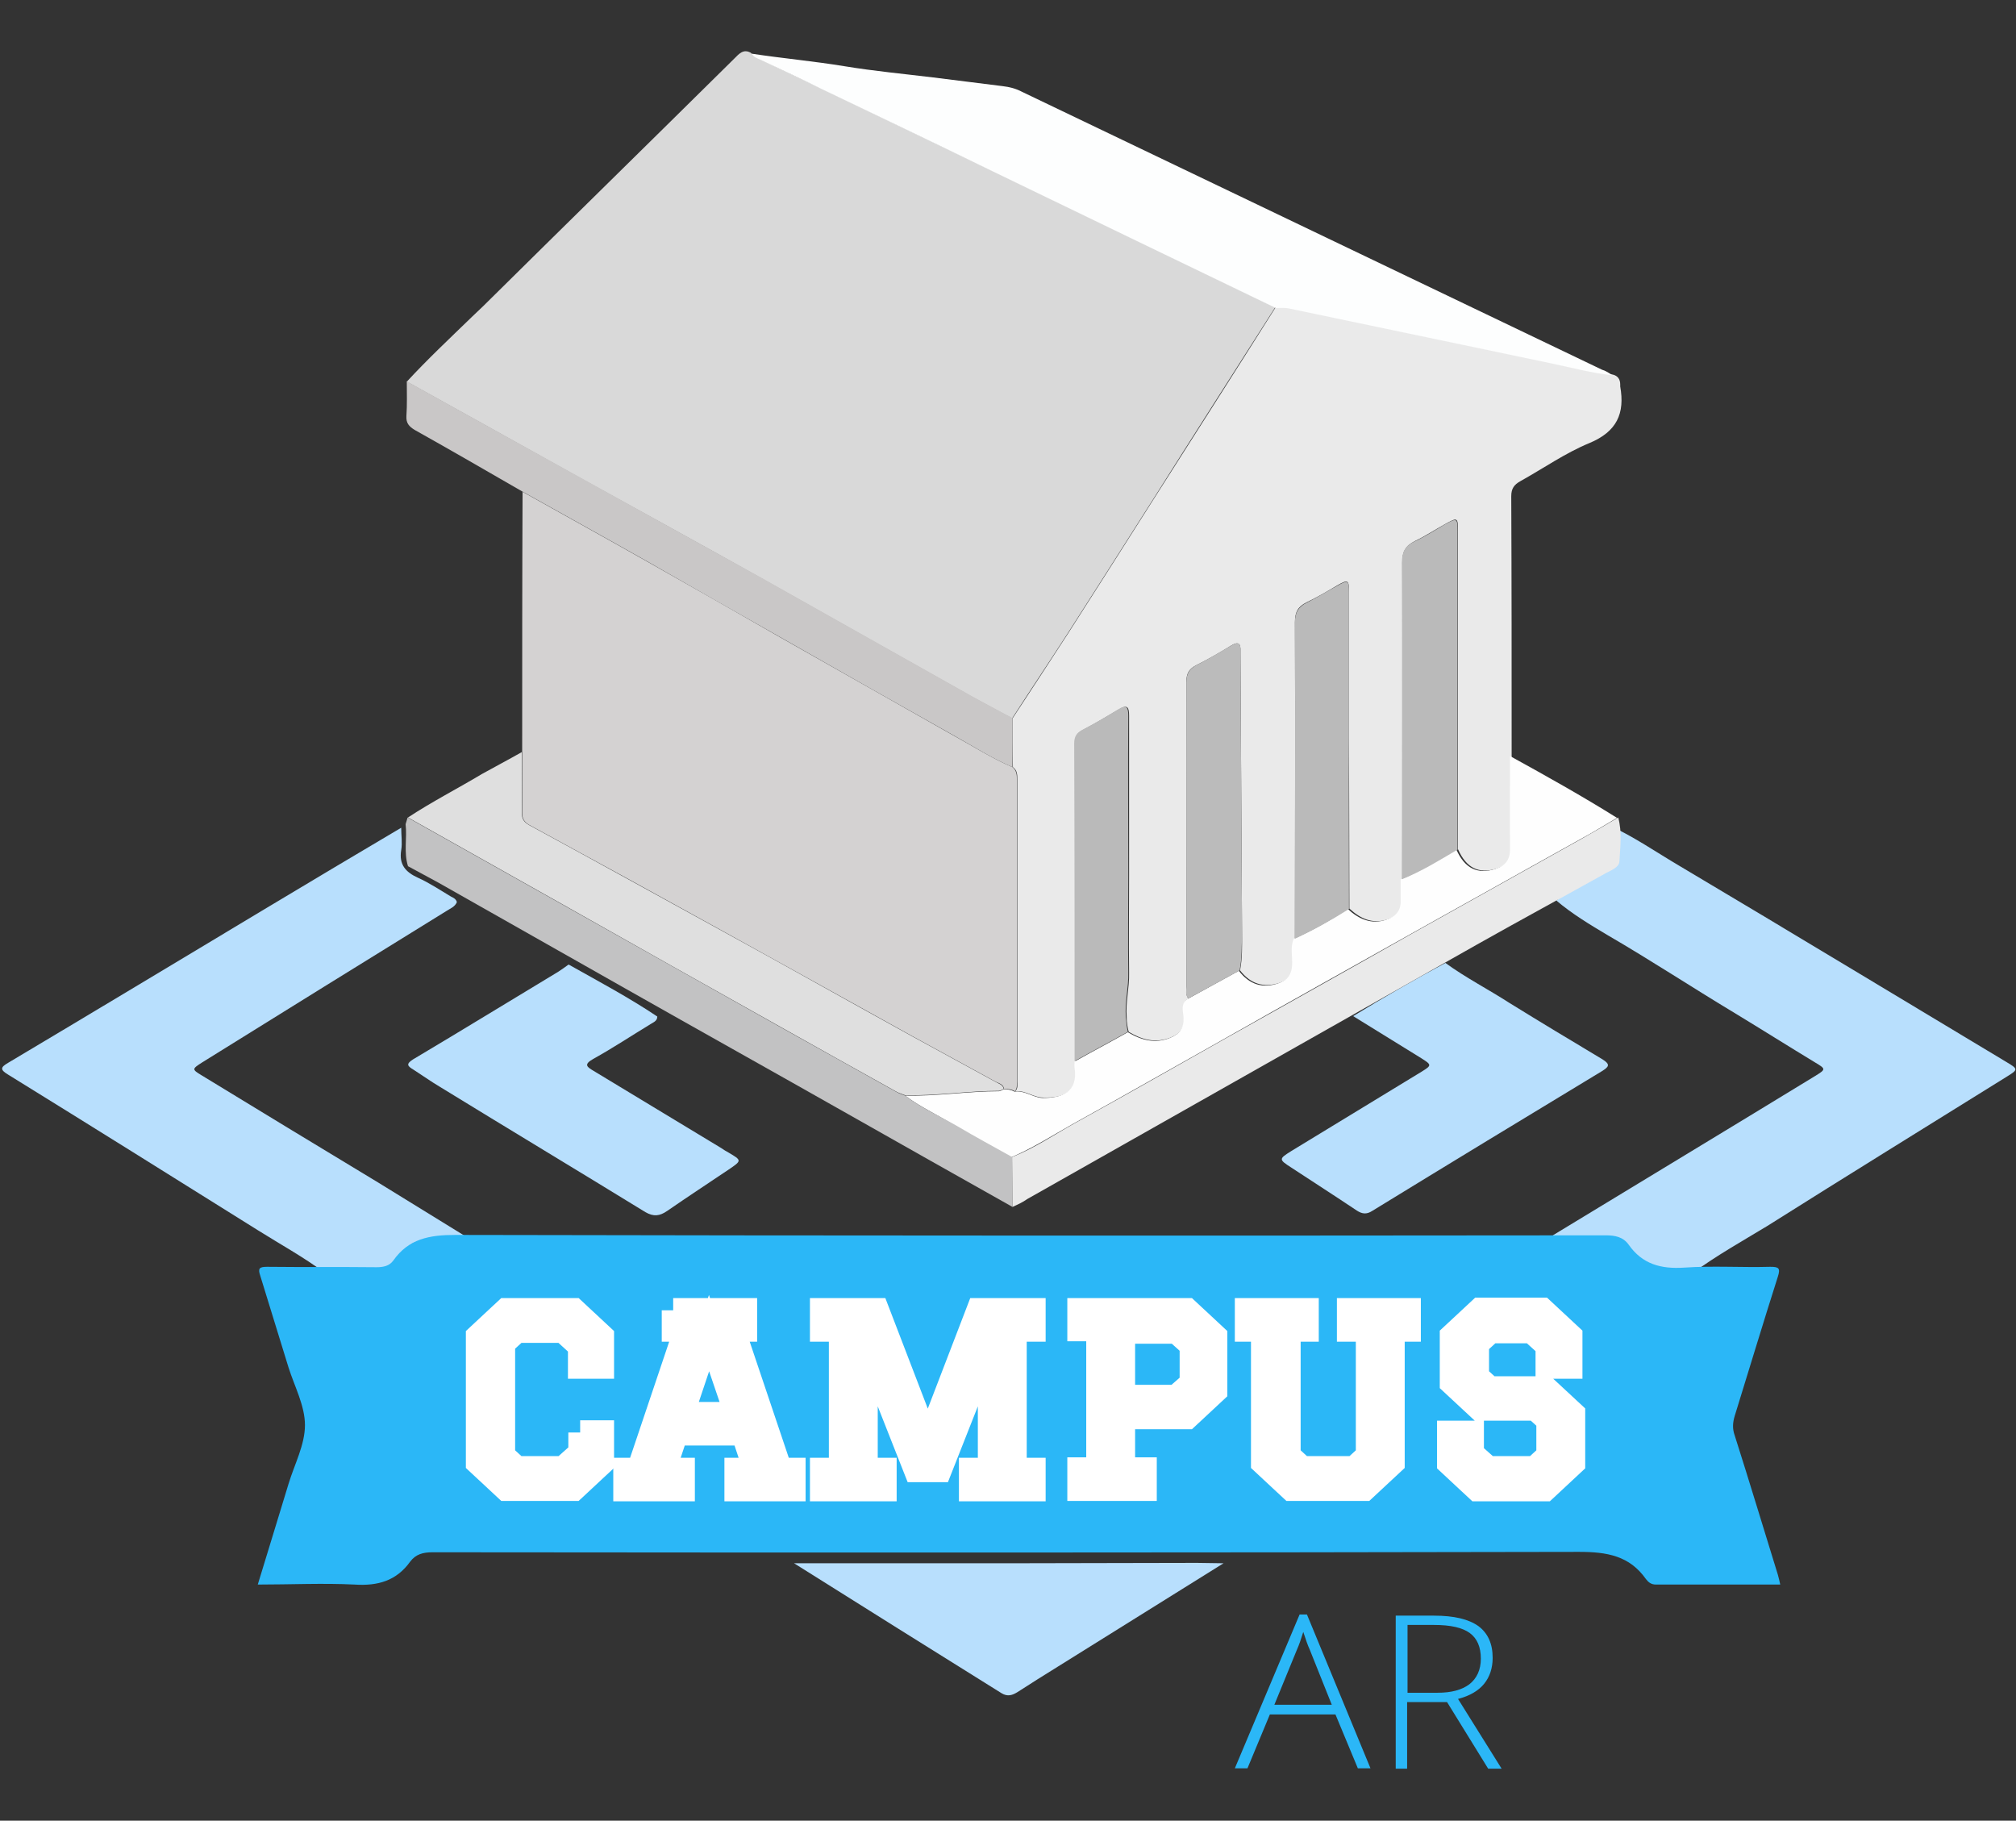
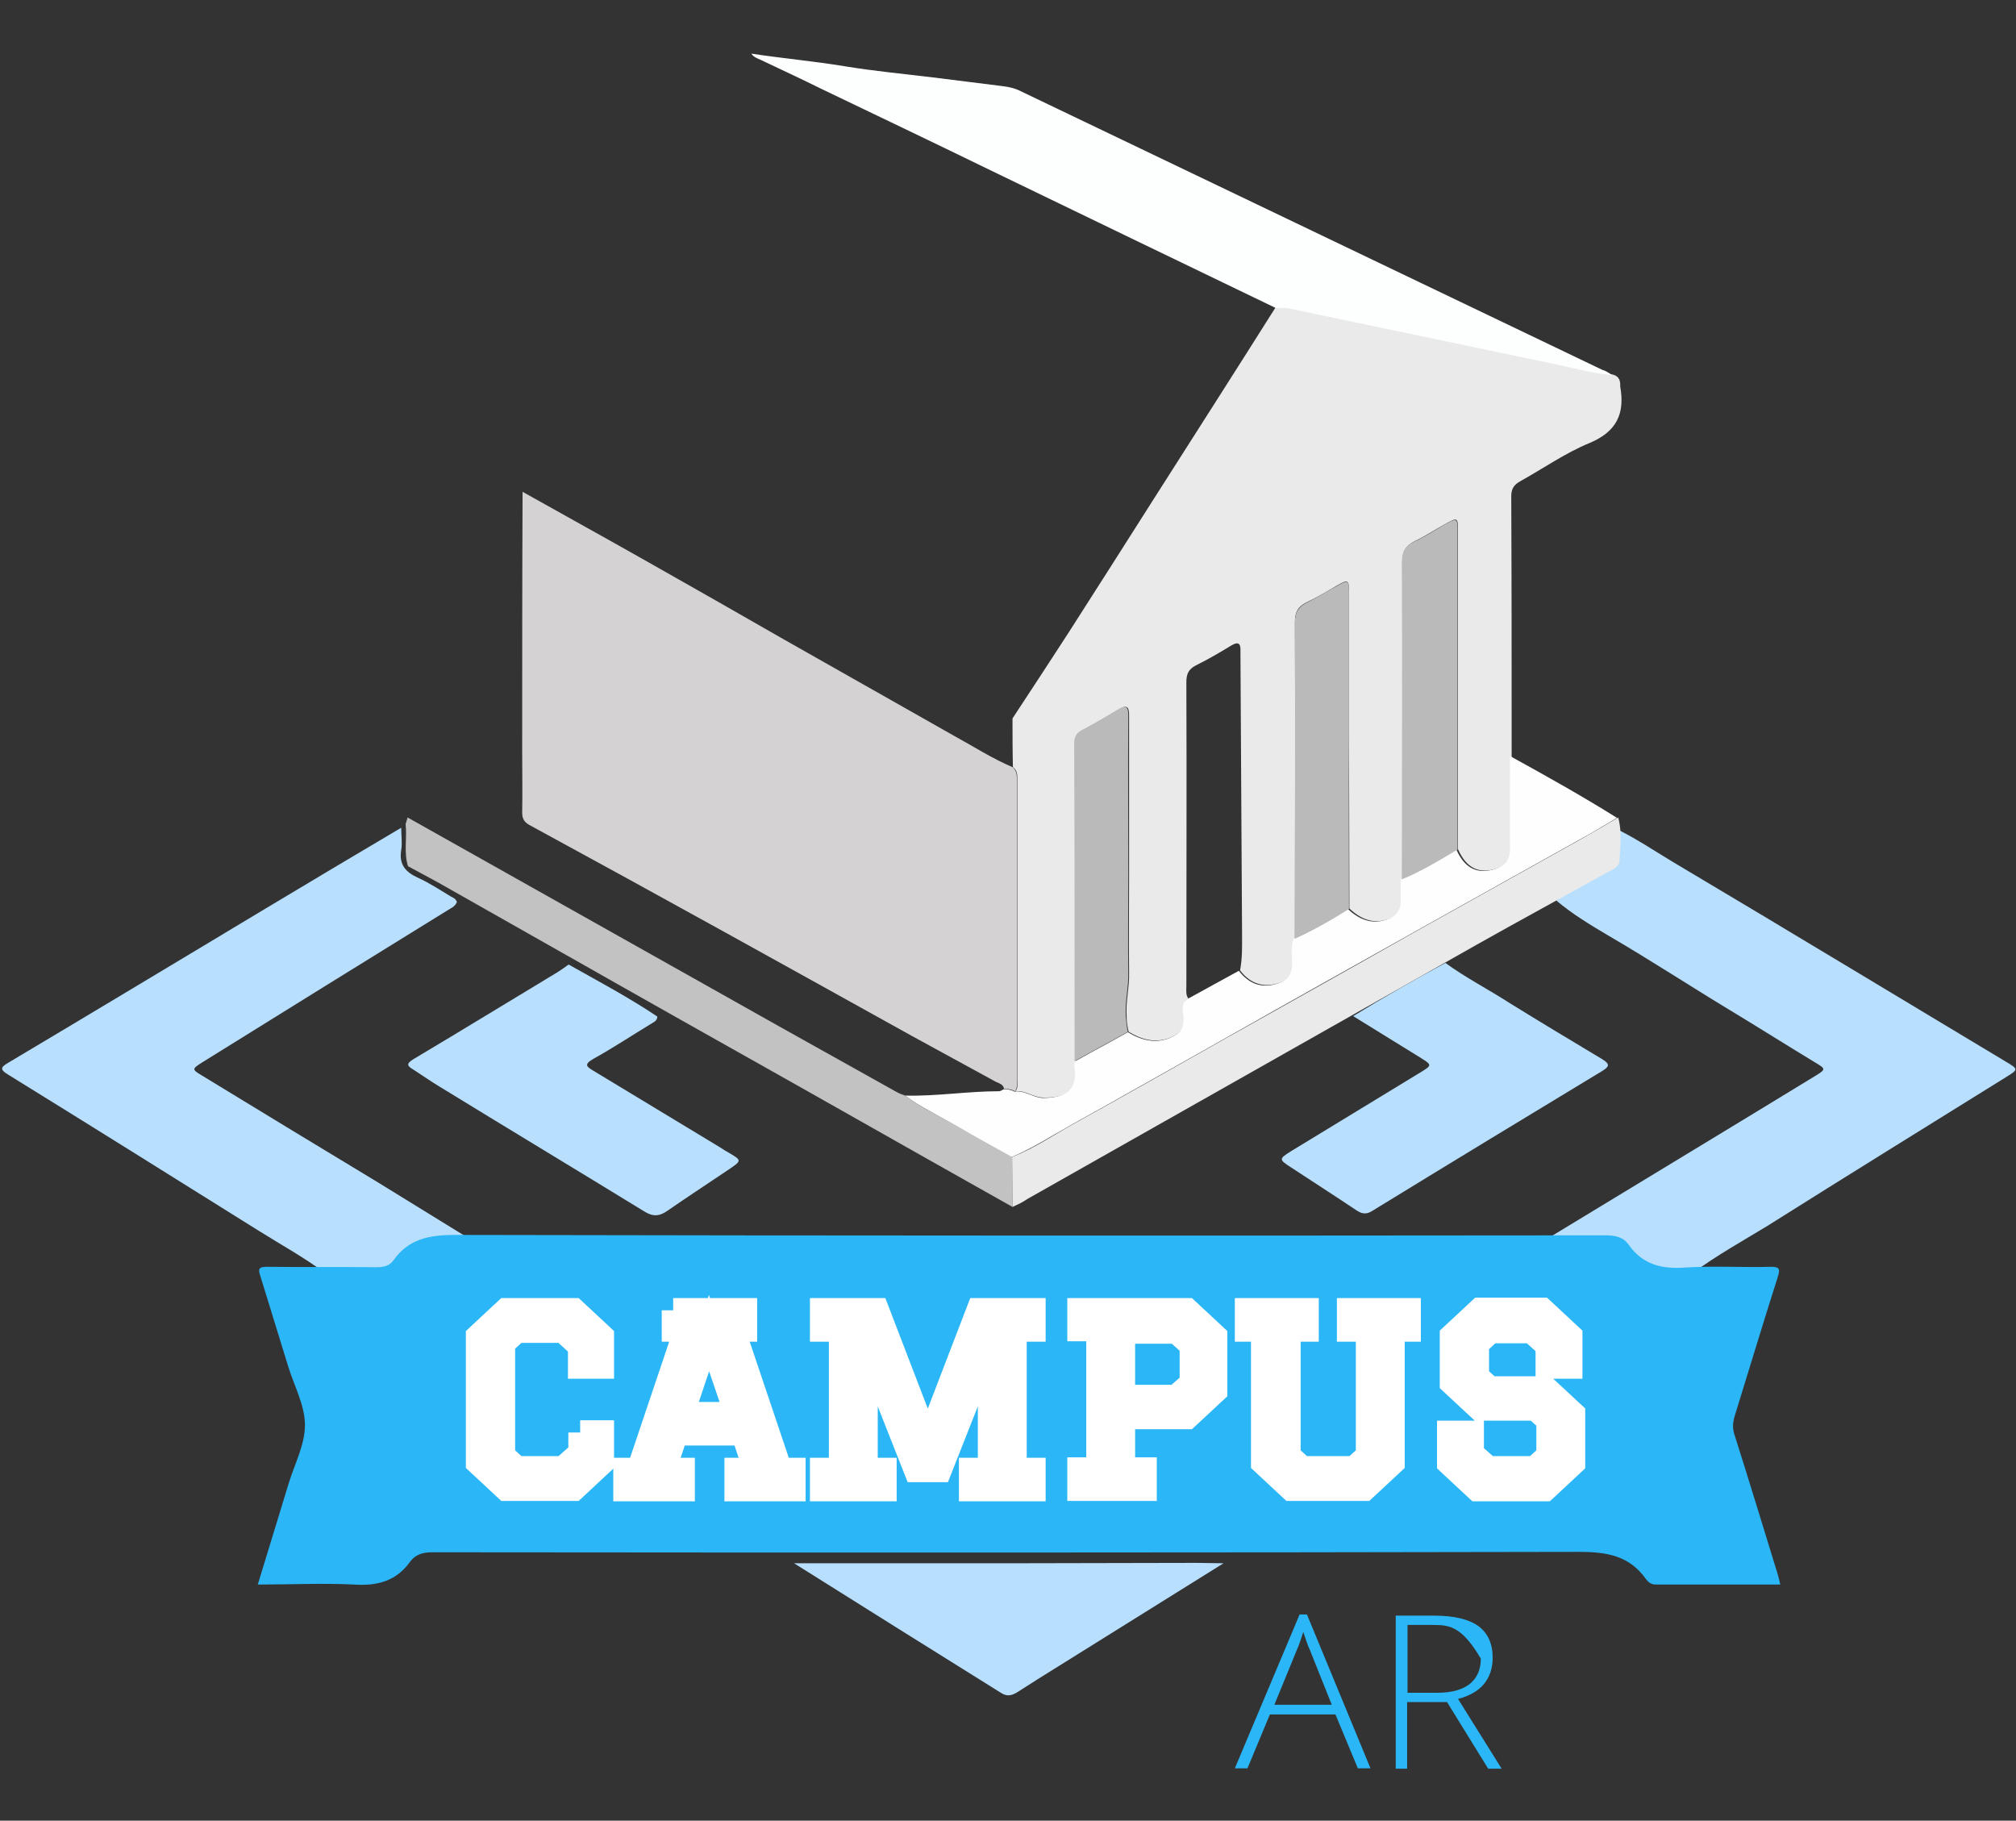
<svg xmlns="http://www.w3.org/2000/svg" width="165px" height="149px" viewBox="0 0 165 149">
  <rect x="0" y="0" width="165" height="149" fill="#333333" stroke="none" />
  <title>v</title>
  <desc>Created with Sketch.</desc>
  <g id="v" stroke="none" stroke-width="1" fill="none" fill-rule="evenodd">
    <g id="campus_ar_logo_vert" transform="translate(0, 4)" fill-rule="nonzero">
      <g id="Layer_3" transform="translate(0, 26)">
        <g id="Group">
          <path d="M138.509,74.205 C137.109,74.205 135.678,74.238 134.278,74.238 C133.888,74.238 133.595,74.041 133.399,73.78 C132.098,71.881 130.308,71.259 128.095,71.619 C127.541,71.717 126.956,71.619 126.37,71.619 C126.63,71.423 126.891,71.226 127.151,71.063 C134.311,66.709 141.47,62.389 148.598,58.035 C149.444,57.511 149.444,57.479 148.565,56.955 C146.352,55.613 144.172,54.238 141.959,52.896 C138.476,50.801 135.092,48.575 131.544,46.513 C130.112,45.662 128.648,44.778 127.379,43.698 C128.453,42.782 129.722,42.225 130.926,41.538 C131.544,41.178 131.772,40.785 131.74,40.098 C131.707,39.247 131.74,38.428 131.772,37.577 C133.757,38.494 135.547,39.738 137.435,40.85 C146.417,46.186 155.334,51.587 164.284,56.955 C165.163,57.479 165.163,57.544 164.317,58.068 C157.743,62.159 151.169,66.218 144.627,70.343 C142.577,71.586 140.462,72.765 138.509,74.205 Z" id="Path" fill="#B8DFFD" />
          <path d="M38.76,71.586 C37.361,71.586 35.994,71.619 34.595,71.586 C34.107,71.586 33.683,71.685 33.391,72.11 C32.121,74.009 30.331,74.565 28.151,74.238 C27.63,74.172 27.109,74.205 26.589,74.172 C24.831,72.863 22.911,71.816 21.089,70.67 C14.287,66.415 7.485,62.159 0.651,57.937 C-2.77555756e-17,57.544 0.033,57.348 0.651,56.988 C7.746,52.765 14.808,48.51 21.902,44.255 C25.547,42.062 29.192,39.901 32.837,37.741 C32.837,38.363 32.935,38.985 32.837,39.574 C32.642,40.752 33.195,41.374 34.204,41.832 C35.148,42.258 36.027,42.847 36.905,43.371 C37.101,43.469 37.328,43.567 37.393,43.829 C37.231,44.222 36.84,44.353 36.547,44.549 C29.876,48.674 23.204,52.798 16.533,56.955 C15.719,57.479 15.686,57.511 16.5,58.002 C21.317,60.948 26.133,63.862 30.95,66.775 C33.553,68.379 36.157,69.983 38.76,71.586 Z" id="Path" fill="#B8DFFD" />
          <path d="M64.991,97.936 C70.784,97.936 76.577,97.936 82.402,97.936 C87.577,97.936 92.784,97.904 97.959,97.904 C98.675,97.904 99.423,97.936 100.139,97.936 C95.615,100.751 91.124,103.566 86.601,106.381 C85.494,107.069 84.388,107.756 83.281,108.476 C82.858,108.738 82.467,108.869 81.979,108.574 C76.317,105.039 70.654,101.504 64.991,97.936 Z" id="Path" fill="#B8DFFD" />
          <path d="M130.861,0.426 C130.796,0.426 130.763,0.426 130.698,0.426 C130.731,0.393 130.796,0.393 130.861,0.426 Z" id="Path" fill="#FDFEFE" />
          <path d="M53.796,53.191 C53.796,53.551 53.503,53.649 53.243,53.813 C51.68,54.762 50.151,55.777 48.556,56.66 C47.743,57.119 48.036,57.315 48.589,57.642 C52.071,59.737 55.553,61.865 59.036,63.96 C59.231,64.091 59.426,64.222 59.621,64.32 C60.728,64.974 60.728,64.974 59.621,65.727 C57.962,66.84 56.269,67.953 54.609,69.099 C53.991,69.524 53.503,69.59 52.82,69.197 C47.222,65.76 41.559,62.356 35.962,58.919 C35.246,58.493 34.562,58.002 33.846,57.544 C33.358,57.25 33.195,57.086 33.814,56.693 C37.784,54.336 41.722,51.914 45.692,49.525 C45.985,49.328 46.278,49.132 46.538,48.935 C48.979,50.31 51.453,51.62 53.796,53.191 Z" id="Path" fill="#B8DFFD" />
          <path d="M118.299,48.805 C119.959,50.016 121.814,50.965 123.538,52.078 C126.077,53.649 128.583,55.155 131.154,56.693 C131.837,57.119 131.675,57.315 131.089,57.675 C124.808,61.472 118.559,65.269 112.311,69.099 C111.855,69.393 111.497,69.361 111.041,69.066 C109.284,67.888 107.494,66.742 105.704,65.564 C104.63,64.876 104.663,64.844 105.704,64.189 C109.251,62.029 112.799,59.868 116.346,57.708 C117.192,57.184 117.192,57.151 116.314,56.595 C114.459,55.449 112.604,54.304 110.749,53.158 C113.254,51.62 115.76,50.179 118.299,48.805 Z" id="Path" fill="#B8DFFD" />
        </g>
      </g>
      <g id="Layer_1" transform="translate(33, 0)">
        <g id="Group">
-           <path d="M0.295,27.235 C2,25.387 3.836,23.669 5.639,21.918 C5.934,21.626 6.23,21.367 6.525,21.075 C13.377,14.299 20.262,7.555 27.115,0.778 C27.475,0.422 27.836,-0.032 28.459,0.324 C28.656,0.616 28.984,0.713 29.246,0.843 C30.885,1.654 32.557,2.432 34.197,3.21 C38.721,5.382 43.279,7.587 47.803,9.759 C55.672,13.553 63.541,17.346 71.377,21.14 C68.033,26.392 64.689,31.613 61.377,36.865 C59.049,40.529 56.721,44.193 54.393,47.824 C52.885,50.159 51.344,52.461 49.836,54.795 C48.393,54.017 46.951,53.271 45.541,52.461 C40.066,49.381 34.59,46.3 29.115,43.22 C24.262,40.497 19.41,37.838 14.525,35.147 C9.803,32.52 5.049,29.862 0.295,27.235 Z" id="Path" fill="#D9D9D9" />
          <path d="M49.869,54.795 C51.377,52.493 52.918,50.159 54.426,47.824 C56.754,44.193 59.082,40.529 61.41,36.865 C64.754,31.613 68.098,26.392 71.41,21.14 C71.77,21.14 72.131,21.108 72.459,21.172 C79.574,22.664 86.721,24.188 93.836,25.647 C95.541,26.003 97.246,26.457 98.984,26.652 C99.41,26.749 99.607,27.041 99.607,27.462 C99.607,27.527 99.607,27.592 99.607,27.625 C100,29.829 99.344,31.321 97.082,32.261 C95.115,33.072 93.311,34.336 91.443,35.374 C90.918,35.666 90.689,35.99 90.689,36.606 C90.721,43.674 90.721,50.742 90.721,57.843 C90.721,60.372 90.689,62.901 90.721,65.43 C90.721,66.305 90.361,66.824 89.508,67.084 C88.033,67.538 87.016,67.051 86.328,65.495 C86.328,63.971 86.328,62.447 86.328,60.891 C86.328,53.758 86.328,46.625 86.328,39.491 C86.328,38.324 86.295,38.324 85.246,38.908 C84.426,39.362 83.639,39.881 82.82,40.27 C82.033,40.659 81.77,41.145 81.77,42.02 C81.803,50.645 81.77,59.302 81.77,67.927 C81.77,68.51 81.77,69.094 81.77,69.645 C81.803,70.488 81.377,70.974 80.59,71.234 C79.311,71.655 78.328,71.169 77.443,70.358 C77.443,65.689 77.41,61.02 77.41,56.352 C77.41,52.363 77.41,48.375 77.41,44.42 C77.41,43.447 77.311,43.415 76.459,43.901 C75.639,44.387 74.82,44.874 73.934,45.295 C73.213,45.652 72.984,46.106 72.984,46.916 C73.016,55.541 72.984,64.166 72.984,72.79 C72.689,73.471 72.885,74.217 72.852,74.93 C72.82,75.676 72.492,76.162 71.77,76.422 C70.426,76.875 69.344,76.519 68.492,75.416 C68.689,74.411 68.656,73.406 68.656,72.401 C68.623,64.749 68.557,57.097 68.525,49.445 C68.525,49.381 68.525,49.316 68.525,49.283 C68.557,48.667 68.361,48.473 67.77,48.829 C66.82,49.413 65.869,49.964 64.885,50.451 C64.262,50.775 64.098,51.164 64.098,51.845 C64.131,60.145 64.098,68.413 64.098,76.713 C64.098,77.038 64.033,77.427 64.262,77.718 C63.672,78.108 63.902,78.724 63.934,79.242 C63.967,80.085 63.607,80.572 62.852,80.896 C61.574,81.415 60.459,81.09 59.377,80.442 C59.279,80.053 59.213,79.664 59.213,79.242 C59.115,78.01 59.443,76.843 59.41,75.611 C59.377,72.952 59.41,70.294 59.41,67.635 C59.41,63.29 59.41,58.913 59.41,54.568 C59.41,53.887 59.279,53.628 58.59,54.049 C57.607,54.633 56.623,55.217 55.639,55.735 C55.148,55.995 54.984,56.287 54.984,56.838 C55.016,65.495 55.016,74.152 55.016,82.841 C55.016,83.003 54.984,83.198 55.016,83.36 C55.311,85.403 54,85.857 52.393,85.824 C51.574,85.824 50.918,85.208 50.098,85.305 C50.328,85.078 50.262,84.754 50.262,84.495 C50.262,76.259 50.262,68.024 50.262,59.788 C50.262,59.399 50.262,59.043 49.902,58.783 C49.869,57.454 49.869,56.125 49.869,54.795 Z" id="Path" fill="#EAEAEA" />
          <path d="M49.869,58.783 C50.197,59.043 50.23,59.399 50.23,59.788 C50.23,68.024 50.23,76.259 50.23,84.495 C50.23,84.787 50.262,85.078 50.066,85.305 C49.803,85.143 49.508,85.111 49.18,85.111 C49.115,84.722 48.754,84.657 48.492,84.527 C46.197,83.263 43.902,82.031 41.607,80.766 C36.459,77.913 31.344,75.06 26.23,72.239 C20.951,69.321 15.639,66.403 10.328,63.517 C9.869,63.258 9.738,62.966 9.738,62.48 C9.77,60.826 9.738,59.205 9.738,57.551 C9.738,50.451 9.738,43.35 9.77,36.249 C13.18,38.162 16.59,40.043 19.967,41.956 C23.705,44.063 27.443,46.203 31.18,48.343 C35.836,50.969 40.492,53.628 45.148,56.254 C46.689,57.097 48.197,58.07 49.869,58.783 Z" id="Path" fill="#D4D2D2" />
          <path d="M98.984,26.717 C97.246,26.522 95.541,26.068 93.836,25.712 C86.721,24.22 79.574,22.729 72.459,21.237 C72.131,21.172 71.77,21.205 71.41,21.205 C63.541,17.411 55.672,13.618 47.836,9.824 C43.311,7.619 38.754,5.447 34.23,3.275 C32.59,2.464 30.918,1.686 29.279,0.908 C28.984,0.778 28.689,0.681 28.492,0.389 C31.049,0.778 33.607,1.005 36.164,1.427 C38.525,1.816 40.951,2.043 43.344,2.334 C45.246,2.561 47.148,2.821 49.049,3.048 C49.607,3.113 50.131,3.242 50.623,3.502 C66.459,11.089 82.295,18.676 98.131,26.263 C98.393,26.328 98.689,26.522 98.984,26.717 Z" id="Path" fill="#FDFEFE" />
-           <path d="M9.705,57.551 C9.705,59.205 9.738,60.826 9.705,62.48 C9.705,62.966 9.836,63.258 10.295,63.517 C15.607,66.403 20.885,69.321 26.197,72.239 C31.344,75.06 36.459,77.945 41.574,80.766 C43.869,82.031 46.164,83.263 48.459,84.527 C48.721,84.689 49.082,84.754 49.148,85.111 C49.016,85.176 48.885,85.273 48.754,85.273 C46.197,85.273 43.639,85.695 41.082,85.63 C40.852,85.532 40.59,85.468 40.361,85.338 C37.148,83.555 33.967,81.771 30.787,79.988 C24.885,76.681 18.984,73.374 13.082,70.034 C8.852,67.667 4.623,65.268 0.393,62.901 C2.361,61.604 4.459,60.534 6.459,59.334 C7.508,58.751 8.623,58.167 9.705,57.551 Z" id="Path" fill="#DFDFDF" />
          <path d="M41.082,85.662 C43.639,85.727 46.197,85.305 48.754,85.305 C48.885,85.305 49.016,85.208 49.148,85.143 C49.443,85.143 49.738,85.176 50.033,85.338 C50.852,85.208 51.541,85.824 52.328,85.857 C53.902,85.857 55.246,85.403 54.951,83.392 C54.918,83.23 54.951,83.036 54.951,82.874 C56.393,82.063 57.869,81.285 59.311,80.474 C60.393,81.123 61.541,81.447 62.787,80.928 C63.574,80.604 63.902,80.118 63.869,79.275 C63.836,78.756 63.607,78.14 64.197,77.751 C65.607,76.973 66.984,76.227 68.393,75.449 C69.246,76.551 70.328,76.94 71.672,76.454 C72.393,76.195 72.721,75.741 72.754,74.962 C72.787,74.249 72.59,73.536 72.885,72.823 C74.426,72.142 75.902,71.299 77.311,70.391 C78.197,71.201 79.213,71.688 80.459,71.266 C81.246,71.007 81.672,70.52 81.639,69.677 C81.639,69.094 81.639,68.51 81.639,67.959 C83.246,67.311 84.689,66.403 86.197,65.527 C86.885,67.084 87.934,67.57 89.377,67.116 C90.23,66.857 90.59,66.338 90.59,65.462 C90.557,62.933 90.59,60.404 90.59,57.875 C93.541,59.497 96.492,61.15 99.344,62.933 C98.361,63.517 97.41,64.101 96.393,64.652 C91.77,67.246 87.148,69.807 82.525,72.401 C77.443,75.254 72.328,78.108 67.246,80.993 C63.082,83.328 58.951,85.695 54.787,87.997 C53.115,88.937 51.508,89.974 49.738,90.72 C48.23,89.877 46.721,89.067 45.246,88.191 C43.934,87.316 42.393,86.667 41.082,85.662 Z" id="Path" fill="#FEFEFE" />
          <path d="M41.082,85.662 C42.393,86.667 43.934,87.348 45.344,88.159 C46.82,89.034 48.328,89.845 49.836,90.688 C49.836,92.049 49.869,93.411 49.869,94.773 C45.377,92.244 40.885,89.715 36.426,87.186 C30.361,83.749 24.262,80.345 18.197,76.908 C13.082,74.022 7.967,71.104 2.852,68.218 C2.033,67.765 1.213,67.343 0.393,66.889 C0.033,65.754 0.328,64.587 0.197,63.452 C0.262,63.258 0.295,63.096 0.361,62.901 C4.59,65.268 8.82,67.667 13.049,70.034 C18.951,73.341 24.852,76.681 30.754,79.988 C33.934,81.771 37.148,83.555 40.328,85.338 C40.59,85.5 40.852,85.565 41.082,85.662 Z" id="Path" fill="#C2C2C3" />
          <path d="M49.869,94.773 C49.869,93.411 49.836,92.049 49.836,90.688 C51.639,89.974 53.213,88.904 54.885,87.964 C59.049,85.662 63.213,83.295 67.344,80.961 C72.426,78.108 77.541,75.254 82.623,72.369 C87.246,69.775 91.869,67.213 96.492,64.619 C97.475,64.068 98.459,63.485 99.443,62.901 C99.77,64.101 99.607,65.3 99.541,66.5 C99.508,66.986 98.885,67.213 98.459,67.44 C94.918,69.418 91.377,71.331 87.869,73.309 C75.607,80.247 63.344,87.186 51.082,94.125 C50.721,94.384 50.295,94.578 49.869,94.773 Z" id="Path" fill="#EAEAEA" />
-           <path d="M49.869,58.783 C48.197,58.07 46.689,57.097 45.115,56.222 C40.459,53.596 35.803,50.969 31.148,48.311 C27.41,46.203 23.672,44.063 19.934,41.923 C16.557,40.01 13.148,38.13 9.738,36.217 C6.82,34.531 3.902,32.845 0.951,31.191 C0.459,30.899 0.23,30.608 0.262,30.056 C0.328,29.116 0.295,28.143 0.295,27.203 C5.049,29.829 9.803,32.488 14.557,35.114 C19.41,37.805 24.295,40.497 29.148,43.188 C34.623,46.268 40.098,49.348 45.574,52.428 C46.984,53.239 48.426,53.985 49.869,54.763 C49.869,56.125 49.869,57.454 49.869,58.783 Z" id="Path" fill="#C9C7C7" />
          <path d="M86.295,65.527 C84.82,66.403 83.344,67.311 81.738,67.959 C81.738,59.334 81.77,50.677 81.738,42.053 C81.738,41.177 82,40.659 82.787,40.302 C83.639,39.913 84.426,39.394 85.213,38.94 C86.262,38.357 86.295,38.389 86.295,39.524 C86.295,46.657 86.295,53.79 86.295,60.923 C86.295,62.48 86.295,64.003 86.295,65.527 Z" id="Path" fill="#BABABA" />
-           <path d="M68.459,75.416 C67.049,76.195 65.672,76.94 64.262,77.718 C64,77.427 64.098,77.07 64.098,76.713 C64.098,68.413 64.098,60.145 64.098,51.845 C64.098,51.196 64.295,50.775 64.885,50.451 C65.869,49.964 66.82,49.381 67.77,48.829 C68.361,48.473 68.557,48.635 68.525,49.283 C68.525,49.348 68.525,49.413 68.525,49.445 C68.557,57.097 68.623,64.749 68.656,72.401 C68.623,73.406 68.656,74.411 68.459,75.416 Z" id="Path" fill="#BBBBBB" />
          <path d="M77.41,70.391 C75.967,71.299 74.525,72.109 72.984,72.823 C72.984,64.198 73.016,55.573 72.984,46.949 C72.984,46.138 73.246,45.684 73.934,45.328 C74.787,44.906 75.607,44.387 76.459,43.933 C77.311,43.447 77.41,43.48 77.41,44.452 C77.41,48.44 77.41,52.428 77.41,56.384 C77.377,61.053 77.41,65.722 77.41,70.391 Z" id="Path" fill="#BABABA" />
          <path d="M59.311,80.442 C57.869,81.253 56.393,82.031 54.951,82.841 C54.951,74.184 54.951,65.527 54.918,56.838 C54.918,56.319 55.082,55.995 55.574,55.735 C56.59,55.217 57.574,54.633 58.525,54.049 C59.213,53.628 59.344,53.887 59.344,54.568 C59.311,58.913 59.344,63.29 59.344,67.635 C59.344,70.294 59.311,72.952 59.344,75.611 C59.377,76.811 59.049,78.01 59.148,79.242 C59.18,79.664 59.213,80.053 59.311,80.442 Z" id="Path" fill="#BABABA" />
        </g>
      </g>
      <g id="Layer_2" transform="translate(21, 97)" fill="#2BB7F7">
        <path d="M0.098,28.678 C0.949,25.874 1.8,23.136 2.618,20.429 C3.109,18.818 3.959,17.239 3.959,15.628 C3.959,14.049 3.109,12.47 2.618,10.923 C1.832,8.41 1.08,5.897 0.295,3.383 C0.098,2.803 0.229,2.674 0.851,2.674 C3.829,2.707 6.839,2.674 9.817,2.707 C10.373,2.707 10.864,2.61 11.191,2.159 C12.435,0.387 14.136,0.064 16.263,0.064 C47.644,0.129 79.025,0.129 110.406,0.097 C111.191,0.097 111.846,0.226 112.304,0.87 C113.416,2.449 114.921,2.868 116.852,2.739 C119.175,2.578 121.531,2.739 123.887,2.674 C124.575,2.674 124.738,2.771 124.509,3.48 C123.298,7.282 122.153,11.084 120.975,14.887 C120.812,15.434 120.779,15.918 120.975,16.466 C122.186,20.268 123.331,24.07 124.509,27.872 C124.575,28.13 124.64,28.356 124.705,28.678 C121.27,28.678 117.899,28.678 114.529,28.678 C114.136,28.678 113.907,28.484 113.711,28.227 C112.369,26.326 110.537,26.003 108.246,26.003 C76.963,26.068 45.681,26.068 14.398,26.036 C13.613,26.036 13.024,26.197 12.565,26.809 C11.453,28.356 9.948,28.807 8.017,28.678 C5.432,28.549 2.814,28.678 0.098,28.678 Z" id="Path" />
      </g>
      <g id="Layer_15" transform="translate(39, 103)" fill="#FFFFFF" stroke="#FFFFFF" stroke-width="2">
        <g id="Group">
          <polygon id="Path" points="8.484 10.233 10.258 10.233 10.258 12.7 7.968 14.833 2.419 14.833 0.129 12.7 0.129 2.367 2.419 0.233 7.968 0.233 10.258 2.367 10.258 4.833 8.484 4.833 8.484 3.167 7.097 1.9 3.29 1.9 2.161 2.933 2.161 12.133 3.29 13.167 7.097 13.167 8.516 11.9 8.516 10.233" />
          <path d="M16.097,0.233 L21.968,0.233 L21.968,1.8 L20.968,1.8 L24.839,13.3 L25.935,13.3 L25.935,14.867 L21.29,14.867 L21.29,13.3 L22.839,13.3 L21.839,10.3 L16.323,10.3 L15.323,13.3 L16.871,13.3 L16.871,14.867 L12.194,14.867 L12.194,13.3 L13.29,13.3 L17.161,1.8 L16.161,1.8 L16.161,0.233 L16.097,0.233 Z M19.032,2.1 L16.806,8.733 L21.29,8.733 L19.032,2.1 Z" id="Shape" />
          <polygon id="Path" points="28.29 0.233 32.774 0.233 36.935 11.067 41.097 0.233 45.581 0.233 45.581 1.8 44.032 1.8 44.032 13.3 45.581 13.3 45.581 14.867 40.484 14.867 40.484 13.3 42.032 13.3 42.032 2.833 37.903 13.3 35.968 13.3 31.839 2.833 31.839 13.3 33.387 13.3 33.387 14.867 28.29 14.867 28.29 13.3 29.839 13.3 29.839 1.8 28.29 1.8 28.29 0.233" />
          <path d="M49.355,0.233 L58.161,0.233 L60.452,2.367 L60.452,6.833 L58.161,8.967 L52.903,8.967 L52.903,13.267 L54.677,13.267 L54.677,14.833 L49.355,14.833 L49.355,13.267 L50.903,13.267 L50.903,1.767 L49.355,1.767 L49.355,0.233 Z M52.903,1.9 L52.903,7.333 L57.258,7.333 L58.548,6.2 L58.548,3.1 L57.29,1.967 L52.903,1.967 L52.903,1.9 Z" id="Shape" />
          <polygon id="Path" points="71.419 0.233 76.29 0.233 76.29 1.8 74.968 1.8 74.968 12.7 72.677 14.833 66.677 14.833 64.387 12.7 64.387 1.8 63.065 1.8 63.065 0.233 67.935 0.233 67.935 1.8 66.452 1.8 66.452 12.133 67.581 13.167 71.839 13.167 72.968 12.133 72.968 1.8 71.419 1.8 71.419 0.233" />
          <polygon id="Path" points="89.516 4.833 87.677 4.833 87.677 3.133 86.355 1.933 83 1.933 81.871 2.967 81.871 5.667 82.935 6.633 87.516 6.633 89.742 8.7 89.742 12.733 87.452 14.867 81.903 14.867 79.613 12.733 79.613 10.267 81.452 10.267 81.452 11.967 82.806 13.167 86.613 13.167 87.742 12.133 87.742 9.233 86.677 8.267 82.097 8.267 79.839 6.167 79.839 2.333 82.129 0.2 87.226 0.2 89.516 2.333 89.516 4.833" />
        </g>
      </g>
      <g id="Layer_16" transform="translate(101, 128)" fill="#2BB7F7">
        <g id="Group">
          <path d="M8.3,8.307 L2.933,8.307 L1.1,12.715 L0.067,12.715 L5.367,0.127 L5.967,0.127 L11.167,12.715 L10.133,12.715 L8.3,8.307 Z M3.3,7.515 L8,7.515 L6.2,3.012 C6.033,2.663 5.867,2.156 5.667,1.554 C5.5,2.093 5.333,2.6 5.133,3.044 L3.3,7.515 Z" id="Shape" />
-           <path d="M14.167,7.293 L14.167,12.746 L13.233,12.746 L13.233,0.222 L16.367,0.222 C18,0.222 19.2,0.507 20,1.078 C20.767,1.649 21.167,2.505 21.167,3.678 C21.167,4.502 20.933,5.232 20.467,5.802 C20,6.373 19.3,6.785 18.333,7.039 L21.9,12.746 L20.8,12.746 L17.433,7.293 L14.167,7.293 Z M14.167,6.532 L16.667,6.532 C17.767,6.532 18.633,6.31 19.267,5.834 C19.867,5.359 20.2,4.661 20.2,3.741 C20.2,2.79 19.9,2.093 19.3,1.649 C18.7,1.205 17.733,0.983 16.367,0.983 L14.2,0.983 L14.2,6.532 L14.167,6.532 Z" id="Shape" />
+           <path d="M14.167,7.293 L14.167,12.746 L13.233,12.746 L13.233,0.222 L16.367,0.222 C18,0.222 19.2,0.507 20,1.078 C20.767,1.649 21.167,2.505 21.167,3.678 C21.167,4.502 20.933,5.232 20.467,5.802 C20,6.373 19.3,6.785 18.333,7.039 L21.9,12.746 L20.8,12.746 L17.433,7.293 L14.167,7.293 Z M14.167,6.532 L16.667,6.532 C17.767,6.532 18.633,6.31 19.267,5.834 C19.867,5.359 20.2,4.661 20.2,3.741 C18.7,1.205 17.733,0.983 16.367,0.983 L14.2,0.983 L14.2,6.532 L14.167,6.532 Z" id="Shape" />
        </g>
      </g>
    </g>
  </g>
</svg>